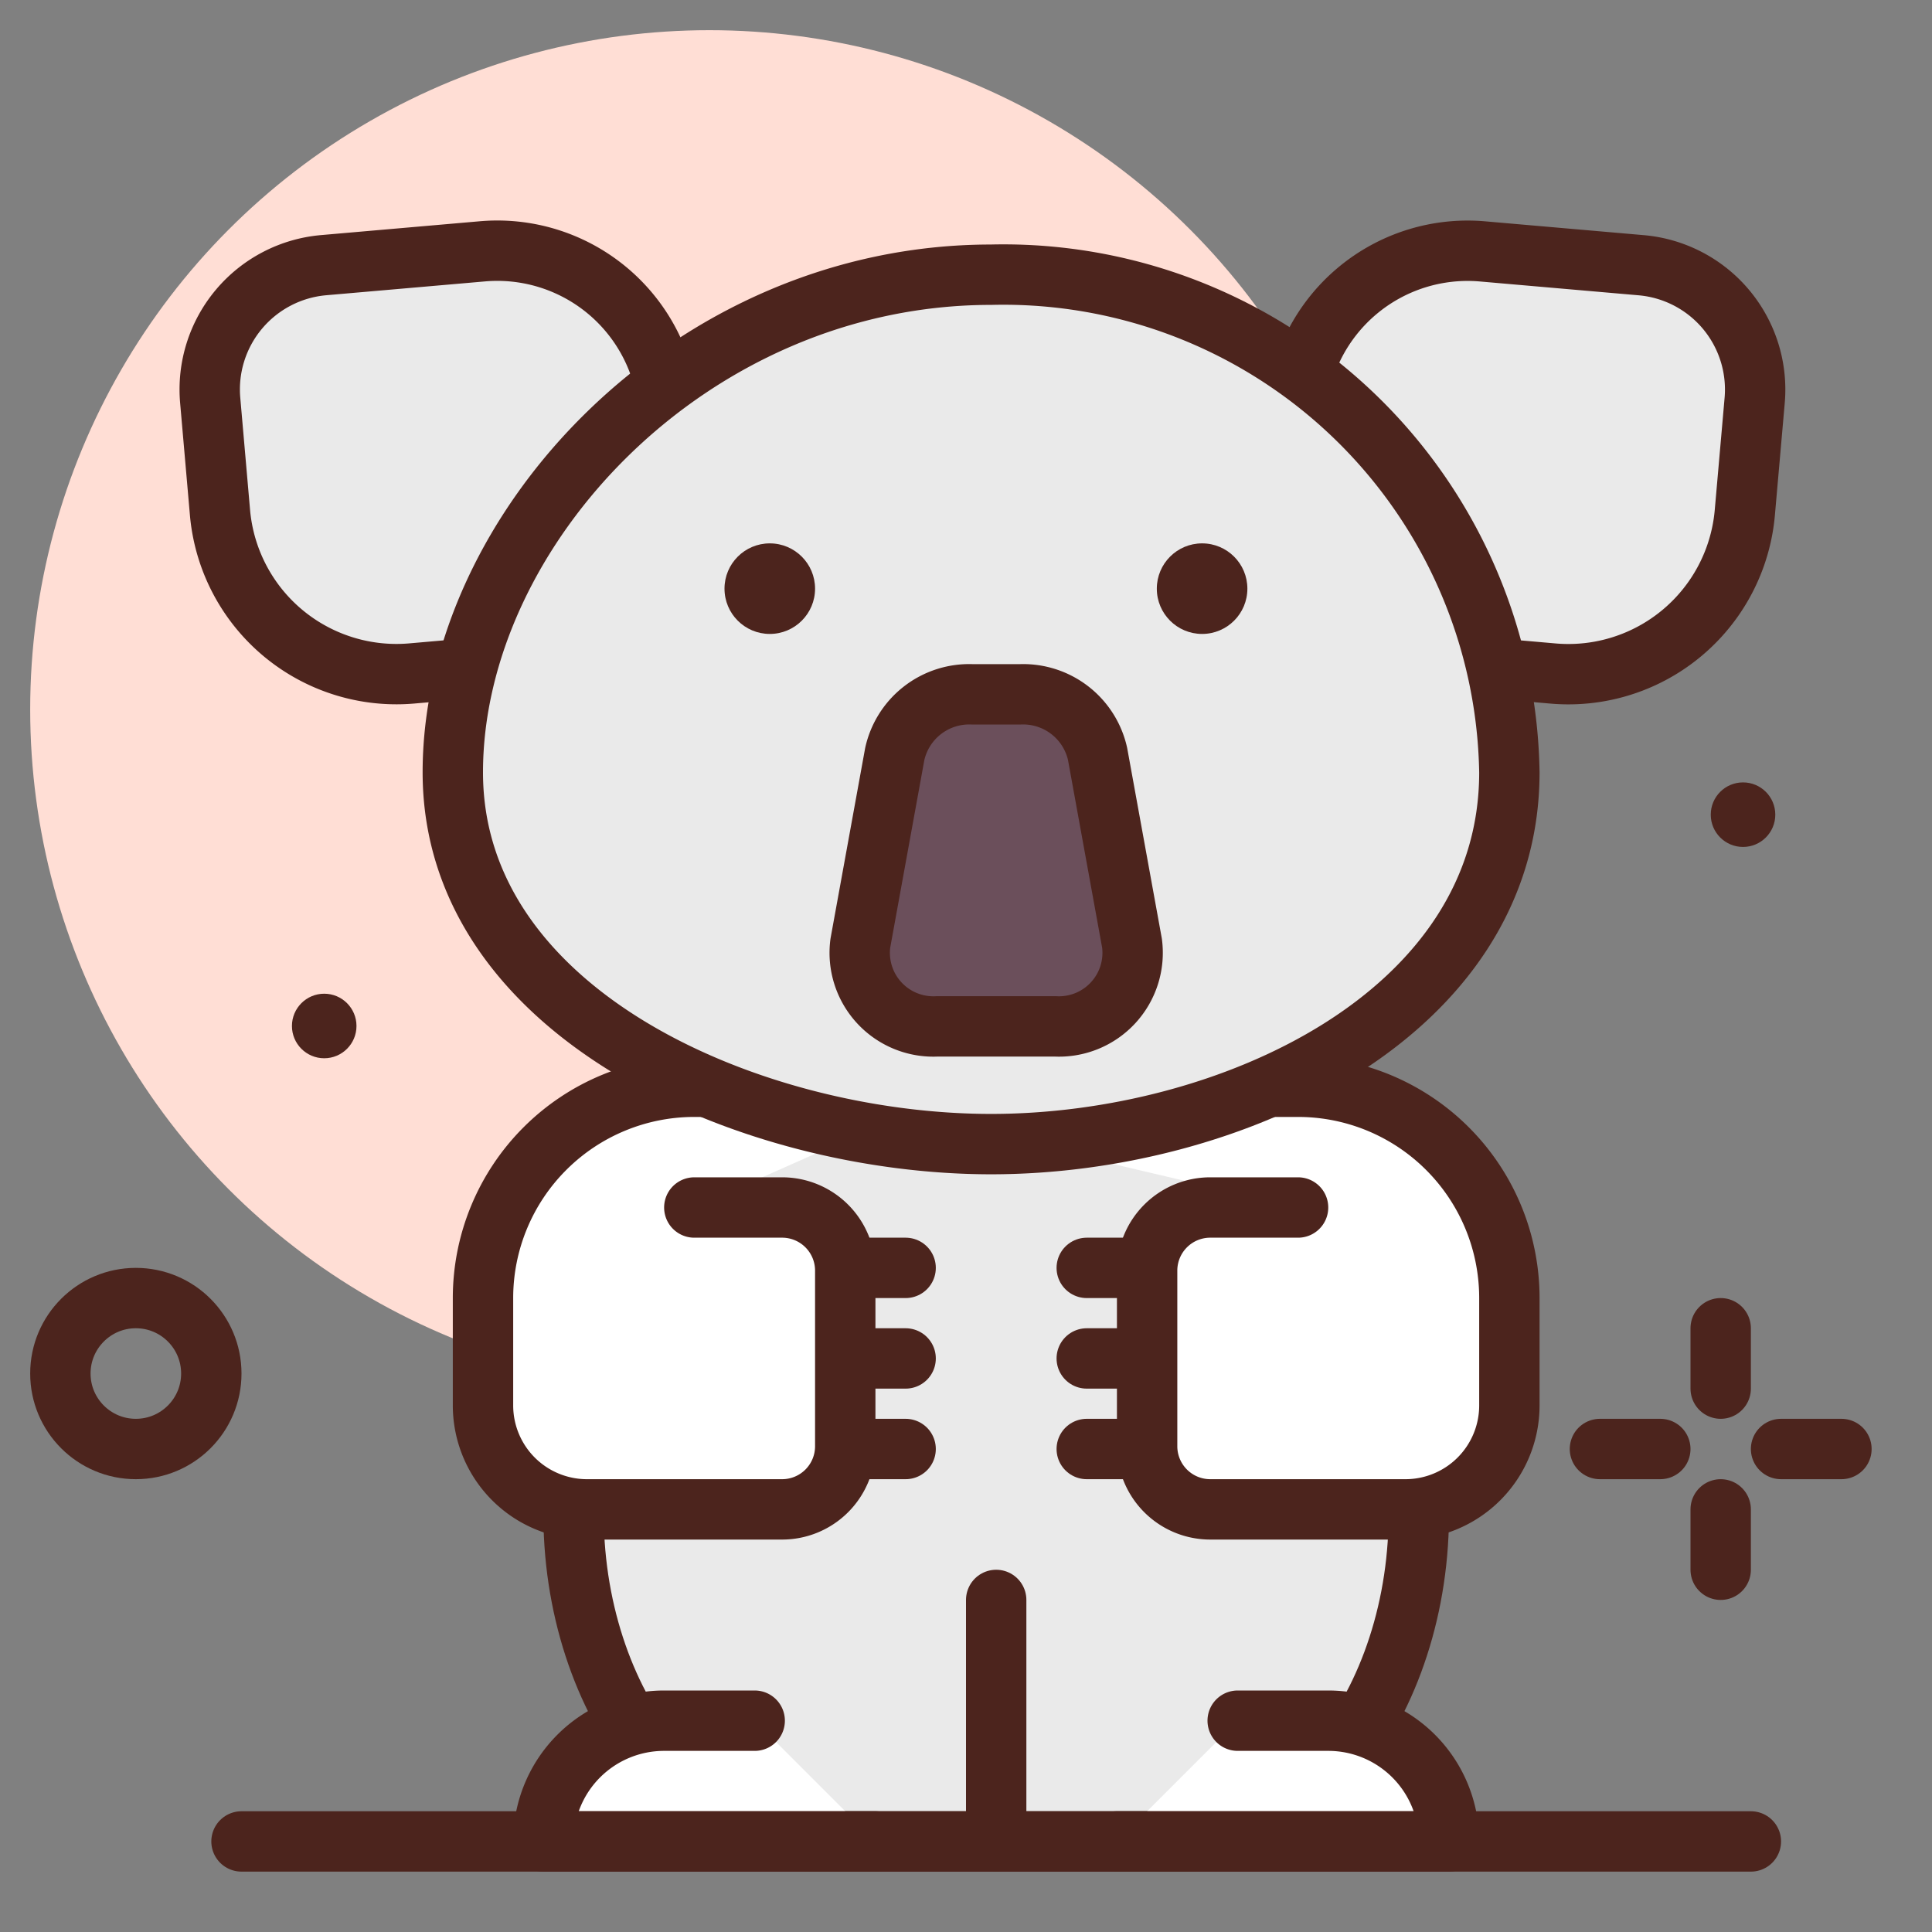
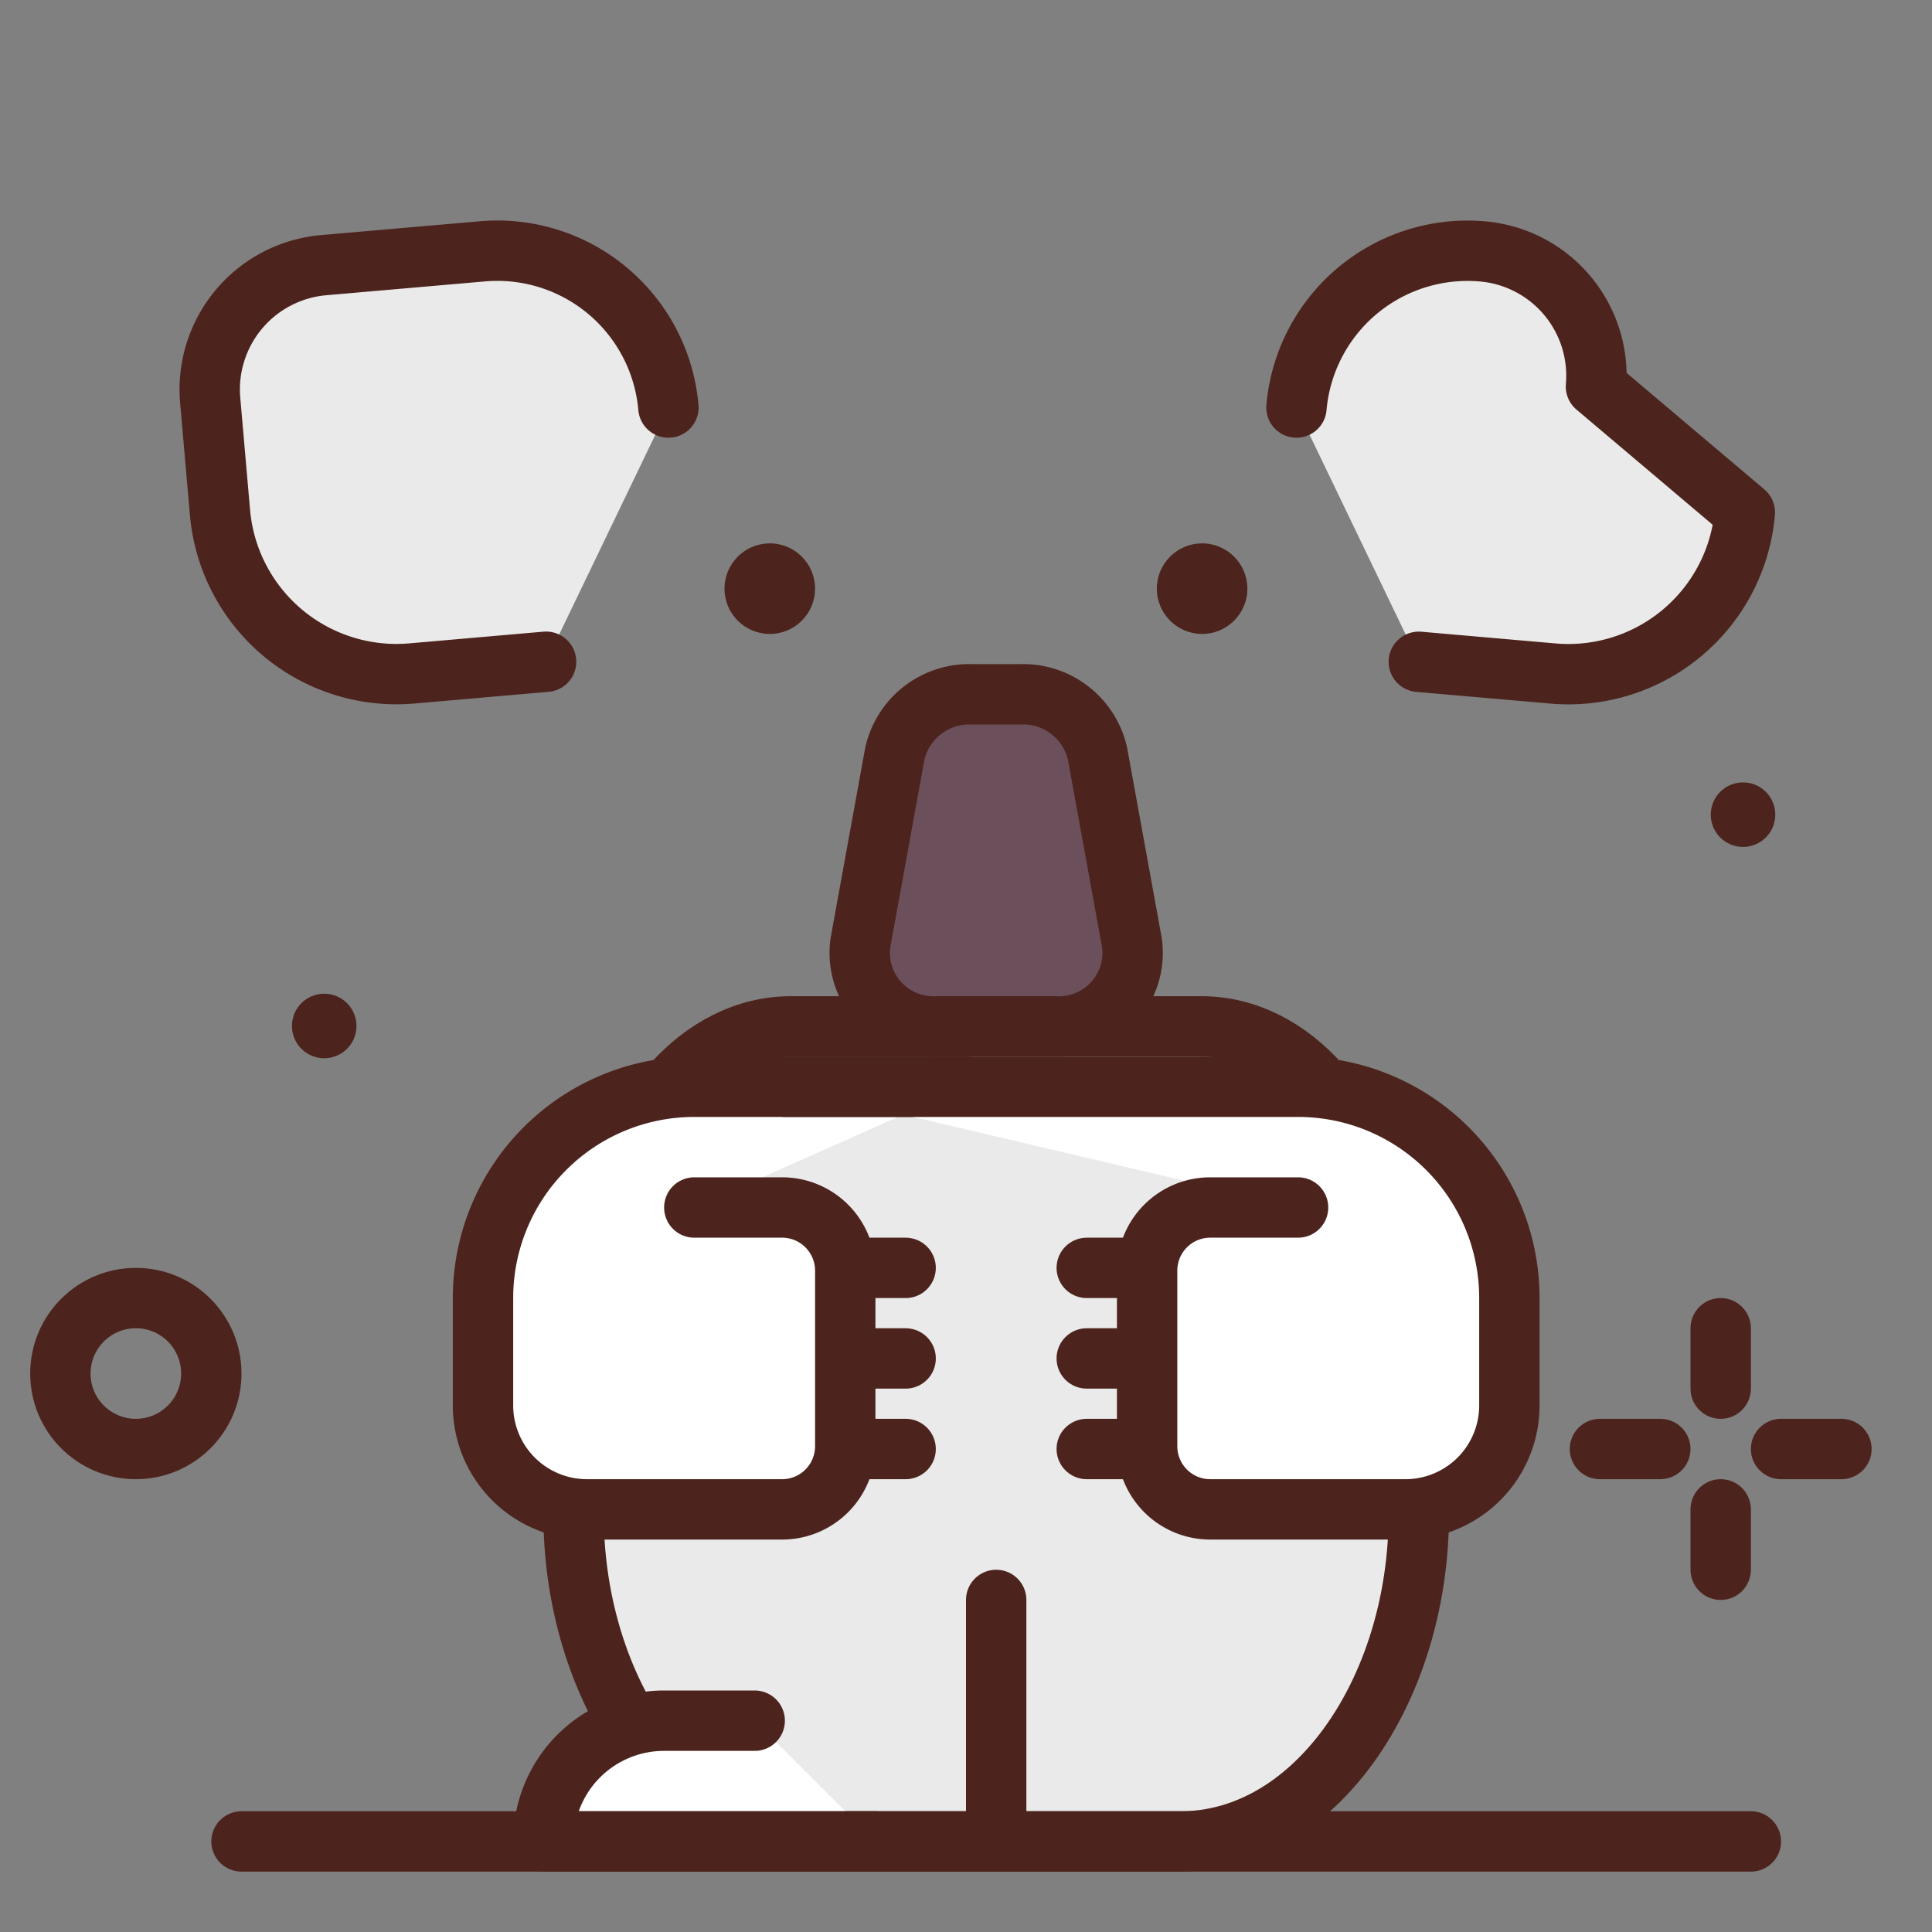
<svg xmlns="http://www.w3.org/2000/svg" width="800px" height="800px" viewBox="0 0 64 64">
  <rect x="0" y="0" width="64" height="64" fill="#808080" stroke="none" />
  <title>koala</title>
  <g id="koala">
-     <circle cx="23.5" cy="23.5" r="22.5" style="fill:#ffded5" />
    <path d="M26.95,61H39.191c4.941-.074,8.577-6.313,7.67-12.869l-1.018-7.354C45.3,36.848,42.758,34,39.8,34H26.2c-2.961,0-5.5,2.848-6.046,6.776L19.139,48.13c-.907,6.556,2.729,12.795,7.67,12.869Z" style="fill:#eaeaea;stroke:#4c241d;stroke-linecap:round;stroke-linejoin:round;stroke-width:2px" />
-     <path d="M41,57h3a4,4,0,0,1,4,4H37" style="fill:#ffffff;stroke:#4c241d;stroke-linecap:round;stroke-linejoin:round;stroke-width:2px" />
    <path d="M25,57H22a4,4,0,0,0-4,4H29" style="fill:#ffffff;stroke:#4c241d;stroke-linecap:round;stroke-linejoin:round;stroke-width:2px" />
    <line x1="57" y1="44" x2="57" y2="46" style="fill:none;stroke:#4c241d;stroke-linecap:round;stroke-linejoin:round;stroke-width:2px" />
    <line x1="57" y1="50" x2="57" y2="52" style="fill:none;stroke:#4c241d;stroke-linecap:round;stroke-linejoin:round;stroke-width:2px" />
    <line x1="53" y1="48" x2="55" y2="48" style="fill:none;stroke:#4c241d;stroke-linecap:round;stroke-linejoin:round;stroke-width:2px" />
    <line x1="59" y1="48" x2="61" y2="48" style="fill:none;stroke:#4c241d;stroke-linecap:round;stroke-linejoin:round;stroke-width:2px" />
    <circle cx="10.74" cy="33.987" r="1.069" style="fill:#4c241d" />
    <circle cx="57.74" cy="26.987" r="1.069" style="fill:#4c241d" />
    <circle cx="4.5" cy="45.5" r="2.5" style="fill:none;stroke:#4c241d;stroke-linecap:round;stroke-linejoin:round;stroke-width:2px" />
    <line x1="30" y1="42" x2="27" y2="42" style="fill:none;stroke:#4c241d;stroke-linecap:round;stroke-linejoin:round;stroke-width:2px" />
    <line x1="30" y1="45" x2="27" y2="45" style="fill:none;stroke:#4c241d;stroke-linecap:round;stroke-linejoin:round;stroke-width:2px" />
    <line x1="30" y1="48" x2="27" y2="48" style="fill:none;stroke:#4c241d;stroke-linecap:round;stroke-linejoin:round;stroke-width:2px" />
    <path d="M23,40h2.908A2.091,2.091,0,0,1,28,42.092v5.816A2.091,2.091,0,0,1,25.908,50H19.444A3.444,3.444,0,0,1,16,46.556V43a7,7,0,0,1,7-7h9" style="fill:#ffffff;stroke:#4c241d;stroke-linecap:round;stroke-linejoin:round;stroke-width:2px" />
    <line x1="36" y1="42" x2="39" y2="42" style="fill:none;stroke:#4c241d;stroke-linecap:round;stroke-linejoin:round;stroke-width:2px" />
    <line x1="36" y1="45" x2="39" y2="45" style="fill:none;stroke:#4c241d;stroke-linecap:round;stroke-linejoin:round;stroke-width:2px" />
    <line x1="36" y1="48" x2="39" y2="48" style="fill:none;stroke:#4c241d;stroke-linecap:round;stroke-linejoin:round;stroke-width:2px" />
    <path d="M43,40H40.092A2.091,2.091,0,0,0,38,42.092v5.816A2.091,2.091,0,0,0,40.092,50h6.464A3.444,3.444,0,0,0,50,46.556V43a7,7,0,0,0-7-7H26" style="fill:#ffffff;stroke:#4c241d;stroke-linecap:round;stroke-linejoin:round;stroke-width:2px" />
    <path d="M22.142,13.5a5.69,5.69,0,0,0-6.163-5.174l-5.258.458a4.133,4.133,0,0,0-3.758,4.476l.324,3.713a5.867,5.867,0,0,0,6.355,5.336l4.447-.388" style="fill:#eaeaea;stroke:#4c241d;stroke-linecap:round;stroke-linejoin:round;stroke-width:2px" />
-     <path d="M42.947,13.5A5.69,5.69,0,0,1,49.11,8.328l5.258.458a4.133,4.133,0,0,1,3.758,4.476L57.8,16.975a5.867,5.867,0,0,1-6.355,5.336L47,21.923" style="fill:#eaeaea;stroke:#4c241d;stroke-linecap:round;stroke-linejoin:round;stroke-width:2px" />
-     <path d="M50,25.586C50,33.629,40.729,37.9,32.833,37.9S15,33.629,15,25.586,22.857,9.1,32.833,9.1A16.764,16.764,0,0,1,50,25.586Z" style="fill:#eaeaea;stroke:#4c241d;stroke-linecap:round;stroke-linejoin:round;stroke-width:2px" />
+     <path d="M42.947,13.5A5.69,5.69,0,0,1,49.11,8.328a4.133,4.133,0,0,1,3.758,4.476L57.8,16.975a5.867,5.867,0,0,1-6.355,5.336L47,21.923" style="fill:#eaeaea;stroke:#4c241d;stroke-linecap:round;stroke-linejoin:round;stroke-width:2px" />
    <circle cx="25.5" cy="19.5" r="1.5" style="fill:#4c241d" />
    <circle cx="39.821" cy="19.5" r="1.5" style="fill:#4c241d" />
    <line x1="33" y1="61" x2="33" y2="53" style="fill:none;stroke:#4c241d;stroke-linecap:round;stroke-linejoin:round;stroke-width:2px" />
    <line x1="8" y1="61" x2="58" y2="61" style="fill:none;stroke:#4c241d;stroke-linecap:round;stroke-linejoin:round;stroke-width:2px" />
    <path d="M34.953,34H31.047A2.44,2.44,0,0,1,28.5,31.245l1.14-6.268A2.526,2.526,0,0,1,32.187,23h1.626a2.526,2.526,0,0,1,2.546,1.977l1.14,6.268A2.44,2.44,0,0,1,34.953,34Z" style="fill:#6b4f5b;stroke:#4c241d;stroke-linecap:round;stroke-linejoin:round;stroke-width:2px" />
  </g>
</svg>